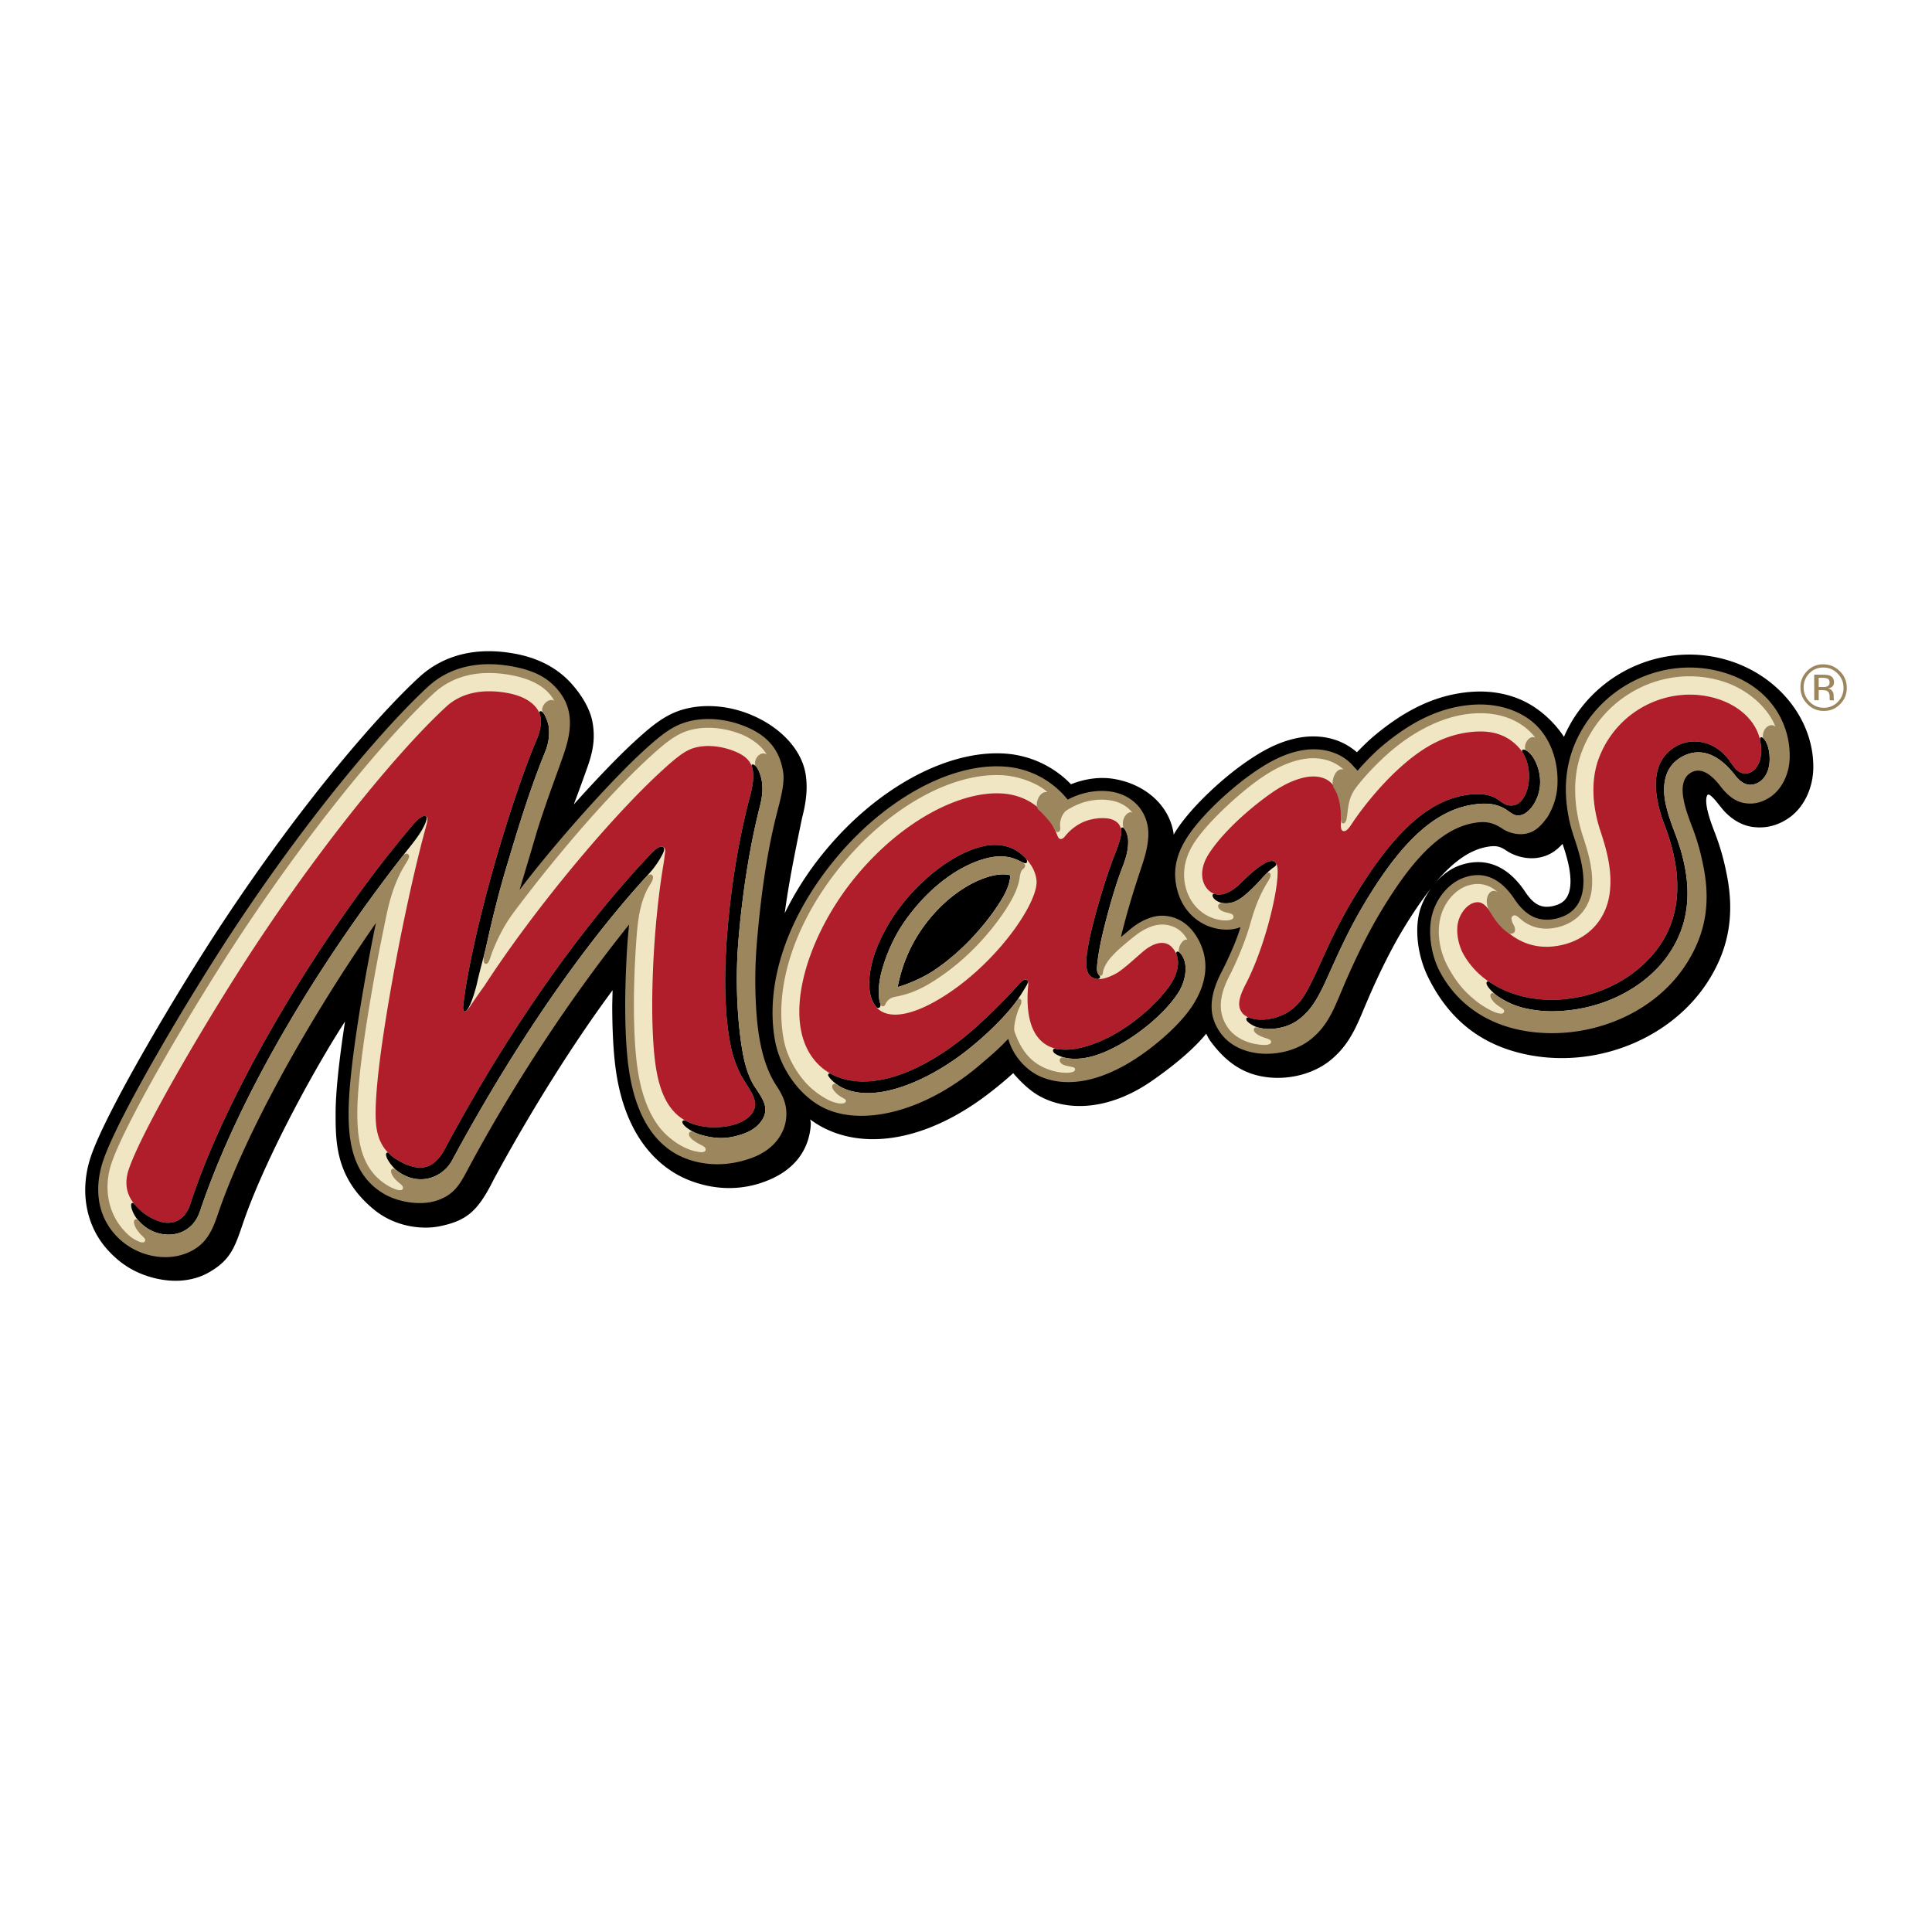
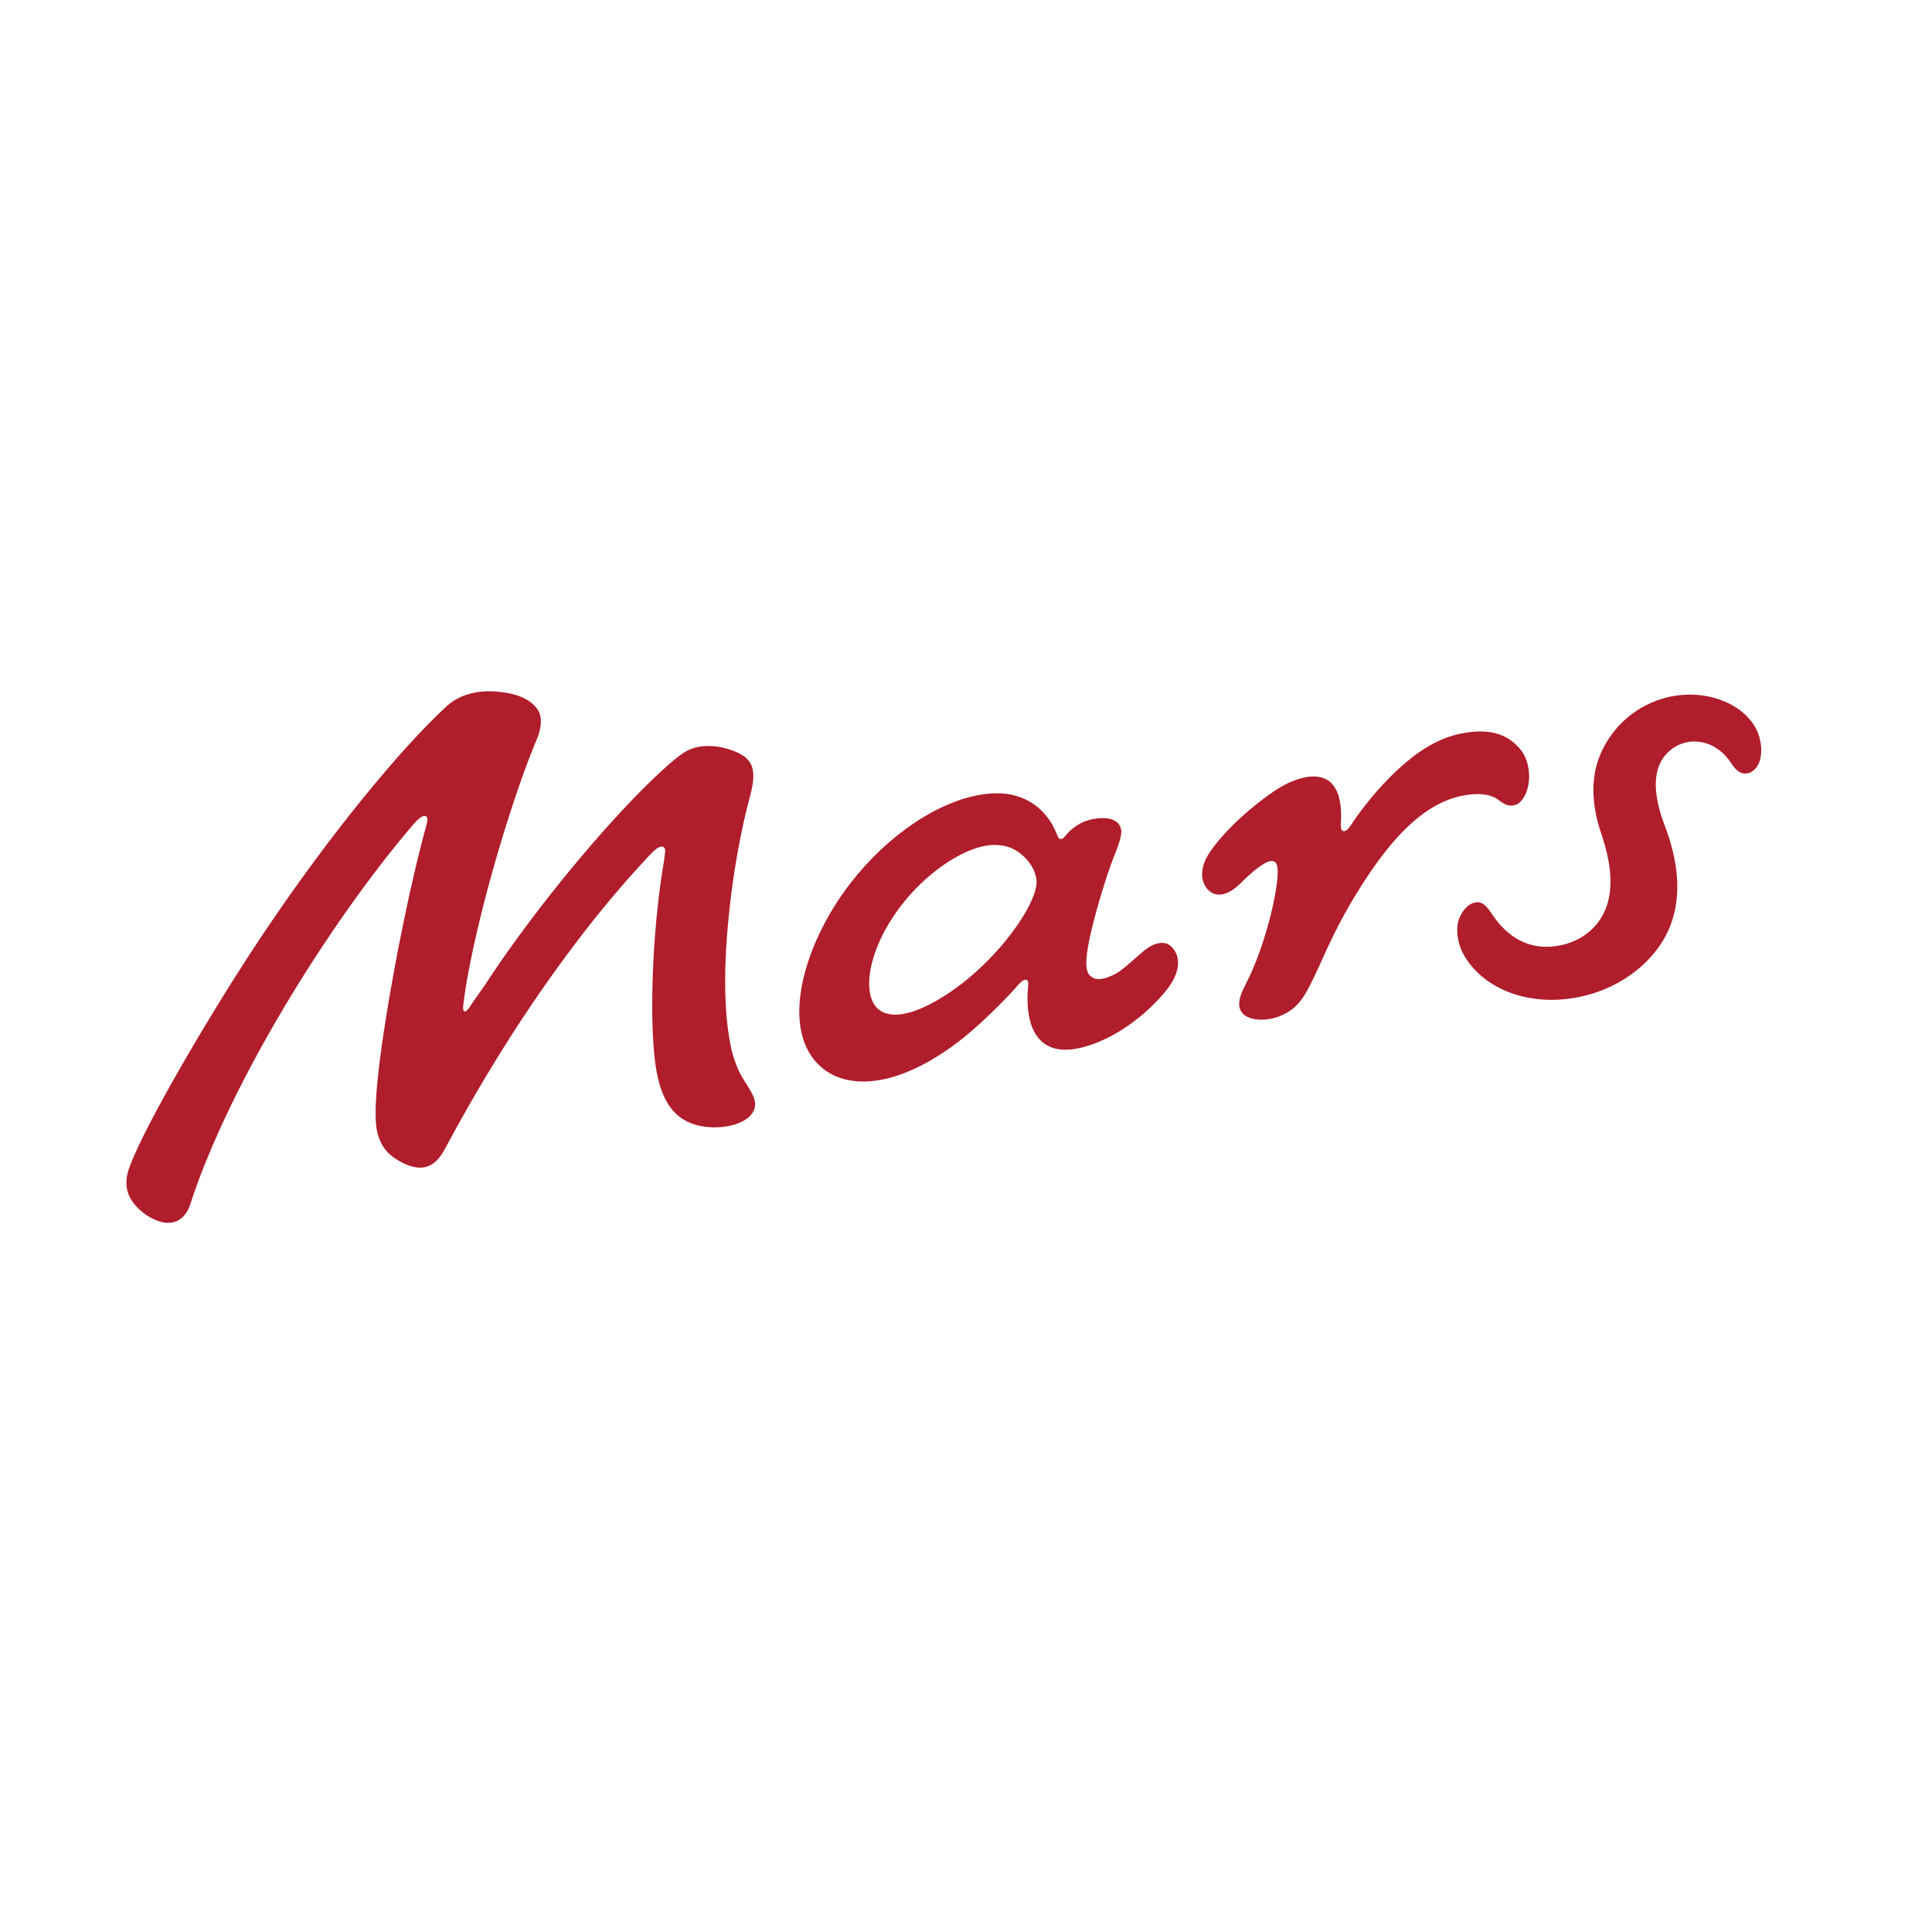
<svg xmlns="http://www.w3.org/2000/svg" viewBox="0 0 192.756 192.756" height="2500" width="2500">
  <g clip-rule="evenodd" fill-rule="evenodd">
-     <path d="M0 0h192.756v192.756H0V0z" fill="#fff" />
-     <path fill="#f1e6c4" d="M171.971 67.489c-5.07-1.56-10.627.548-13.514 5.126-.457.723-.859 1.485-1.117 2.303-.141.451-.295.898-.396 1.359-.105.474-.102.947-.209 1.415-.09.401-.057.811-.033 1.218.098 1.618.258 3.186.773 4.739.426 1.283.879 2.776.879 4.278 0 2.078-1.008 3.483-2.92 4.064-.906.276-1.865.158-2.705-.268-.848-.429-1.344-.903-1.871-1.661-.559-.803-.992-1.447-1.816-1.932-.883-.518-1.889-.555-2.844-.221-1.455.51-2.668 2.008-3.018 3.725-.316 1.567.004 3.626.797 5.122 1.617 3.049 4.383 5.016 7.994 5.688 6.244 1.164 12.824-1.525 16-6.54 1.873-2.959 2.354-5.938 1.557-9.654a22.243 22.243 0 0 0-1.051-3.614c-.381-.999-.955-2.507-.979-3.753-.02-.98.354-1.753 1.02-2.12 1.076-.594 2.225-.111 3.412 1.431.492.641 1.174 1.395 2.084 1.543.004 0 .051.008.062.012.736.184 1.555-.012 2.365-.562 1.041-.708 1.723-2.148 1.74-3.67.046-3.759-2.335-6.835-6.21-8.028zm-20.069 4.285c-1.559-.919-3.438-1.235-5.227-1.062-2.992.287-5.357 1.549-8.592 4.196-.969.792-1.348 1.369-2.383 2.45l-.332.347-.258-.406a4.505 4.505 0 0 0-.354-.5c-1.182-1.429-3.148-1.978-5.268-1.469-1.457.351-2.875 1.08-4.734 2.433-2.062 1.504-4.869 4.097-6.154 6.237-.986 1.64-1.221 3.178-.742 4.842.383 1.329 1.195 2.361 2.348 2.986 1.076.582 2.479.716 3.412.325l.719-.301-.213.749c-.334 1.191-1.152 3.056-1.859 4.446-1.289 2.434-1.338 4.227-.166 5.822.93 1.266 2.336 1.697 3.354 1.832 1.791.242 3.775-.256 5.057-1.27 1.615-1.279 2.113-2.561 2.641-3.916l.252-.637.639-1.412c.688-1.55 1.873-4.14 3.283-6.509 3.051-5.122 6.088-8.571 9.625-9.211 1.51-.273 2.127-.034 2.568.265.627.423 1.275.862 2.322.756.975-.097 1.529-.687 1.861-1.04 1.633-1.737 2.117-7.642-1.799-9.953zM119.186 93.84c-.746-1.331-1.84-2.059-3.164-2.103-.906-.03-1.984.412-2.959 1.215l-.99.83-.877.735.271-1.112a75.369 75.369 0 0 1 1.557-5.468l.002-.012.006-.012c.631-2.004 1.086-3.086 1.158-4.484.107-2.082-1.229-3.715-3.324-4.066-1.32-.221-2.832.049-4.148.738l-.297.167-.191-.254a8.399 8.399 0 0 0-6.027-3.156c-5.324-.382-11.937 3.314-16.847 9.416-4.571 5.679-6.637 12.04-5.667 17.45.52 2.898 2.676 5.707 5.125 6.678 3.882 1.537 9.784-.242 14.688-4.424l.324-.275c.771-.654 1.502-1.273 2.287-2.104l.219-.217.455-.445.172.611c.438 1.574 1.66 2.975 3.115 3.566 2.592 1.059 5.953.314 9.465-2.094 1.766-1.211 4.068-3.178 5.232-5.064 1.336-2.167 1.475-4.225.415-6.116zm-18.016-6.506c-.014.931-.523 1.91-.678 2.188-1.176 2.102-3.744 5.358-7.115 7.619-1.106.74-2.763 1.445-3.724 1.701l-.58.152.115-.588c.615-3.153 2.024-5.812 4.309-8.129l.002-.002c2.766-2.757 5.879-3.762 7.403-3.307l.273.081-.005.285zm-58.208-18.55c-3.947 3.624-11.376 12.122-19.33 24.146-4.403 6.656-11.567 18.695-13.003 23.05-.509 1.545-1.042 4.5 1.121 6.934a6.441 6.441 0 0 0 3.69 2.045c1.401.244 2.762.002 3.832-.682.931-.596 1.507-1.459 2.051-3.078 2.603-7.738 8.687-18.977 15.877-29.329l1.132-1.806A452.7 452.7 0 0 0 36.933 97c-1.179 6.545-1.777 11.289-1.777 14.094 0 2.641.371 5.895 3.269 7.648 1.431.865 3.529 1.158 4.99.699 1.642-.52 2.181-1.533 2.923-2.934l.224-.42c4.554-8.441 10.207-16.996 15.919-24.084l.824-1.024-.159 1.305c-.256 2.101-.393 5.997-.393 8.002 0 2.336.107 4.404.311 5.984.657 5.102 2.711 8.188 6.104 9.17 2.345.68 4.445.213 5.795-.301 2.517-.953 2.989-2.846 3.075-3.402.24-1.58-.496-2.662-1.515-4.162l-.101-.148c-.494-.729-.676-1.559-.863-2.57-.562-3.025-.725-7.141-.425-10.742.431-5.161 1.086-9.425 2.005-13.034l.09-.35c.308-1.195.69-2.68.538-3.644-.333-2.112-1.467-3.441-3.674-4.31-2.105-.828-4.397-.886-6.133-.155-1.083.456-2.072 1.26-3.519 2.585-3.276 3-8.792 9.192-12.299 13.804l-1.38 1.82 1.284-4.043 1.007-3.397c.55-1.898 1.497-4.521 2.188-6.437a73.03 73.03 0 0 0 .687-1.941c.853-2.487.74-4.242-.363-5.699-.995-1.317-2.264-2.021-4.38-2.43-3.325-.643-6.169.013-8.223 1.9z" />
    <path fill="#b01d2b" d="M175.631 73.968a2.766 2.766 0 0 0-.035-.177c-.396-1.762-1.932-3.353-4.307-4.083-4.621-1.423-9.918 1-11.777 5.959-.771 2.054-.707 4.621.166 7.252.584 1.764 1.213 3.916.924 6.163-.371 2.882-2.379 4.705-4.895 5.228-2.76.574-5.111-.5-6.852-3.11-.664-.997-1.109-1.371-1.891-1.098-.66.231-1.318 1.052-1.51 1.997-.199.981.068 2.276.607 3.199 1.895 3.244 5.891 4.82 10.104 4.385 3.918-.406 7.285-2.383 9.281-5.133 2.295-3.164 2.504-7.299.645-12.188-1.514-3.971-1.076-6.672 1.174-7.929 1.766-.946 4.006-.396 5.344 1.555.584.857.889 1.103 1.359 1.177.942.149 2.069-.955 1.663-3.197zm-55.045 11.248c-.965 1.518-.756 2.895-.002 3.61.799.756 1.957.537 3.293-.801.539-.541 1.389-1.314 1.918-1.649.311-.197.877-.594 1.289-.439.457.173.393 1.05.377 1.431-.082 1.913-1.225 6.996-3.131 10.736-.82 1.547-.857 2.312-.418 2.922.654.906 2.951 1.018 4.688-.113 1.283-.834 1.834-2.094 2.402-3.227.854-1.697 1.947-4.602 4.135-8.208 3.453-5.695 6.953-9.531 11.172-10.16 1.568-.236 2.553.003 3.264.54.557.415.916.571 1.402.497.416-.065.713-.293.955-.646.928-1.32.809-3.687-.24-4.943-1.125-1.348-2.633-1.954-4.793-1.746-2.43.235-4.674 1.231-7.369 3.703-1.895 1.736-3.615 3.899-4.609 5.398-.303.455-.562.837-.873.799-.32-.039-.275-.568-.26-.902.074-1.474-.09-2.848-.824-3.739-.719-.87-1.922-.927-2.926-.687-1.361.328-2.539 1.026-3.877 2.029-2.395 1.796-4.473 3.867-5.573 5.595zm-17.107 18.186c1.148 1.547 3.039 1.59 5.182.902 2.826-.908 5.641-3.004 7.615-5.395 1.336-1.615 1.719-3.32.609-4.441-.668-.675-1.736-.442-2.76.4-.723.595-2.09 1.903-2.811 2.28-1.281.674-2.035.672-2.551.207-.438-.395-.479-1.326-.221-2.849.426-2.514 1.818-7.094 2.602-9.055.857-2.142.832-2.603.559-3.1-.203-.372-.67-.621-1.156-.69-.869-.124-1.971.073-2.729.481a4.853 4.853 0 0 0-1.549 1.28c-.174.218-.324.307-.484.282-.166-.026-.258-.251-.334-.445-.91-2.354-2.863-3.906-5.414-4.089-4.261-.305-10.25 2.81-14.875 8.556-4.999 6.211-7.556 15.103-3.153 18.802 2.796 2.348 7.956 1.893 14.065-2.947 1.625-1.289 3.915-3.531 5.266-5.035.311-.348.82-1.004 1.141-.738.16.133.104.494.088.67-.173 2.038.091 3.821.91 4.924zm-15.871-2.738c-1.562-1.369-1.114-5.406 1.71-9.501 2.793-4.05 7.09-6.85 9.879-6.861 1.246-.007 2.213.406 3.035 1.236.674.679 1.084 1.439 1.176 2.256.256 2.066-3.592 7.823-8.738 11.275-3.247 2.171-5.786 2.714-7.062 1.595zm-14.699 3.713c-.628-3.051-.699-7.064-.344-11.395.36-4.395 1.091-9.106 2.25-13.483.679-2.562.447-3.767-1.574-4.562-1.499-.589-3.164-.688-4.384-.175-.751.316-1.58.993-2.852 2.159-5.105 4.677-12.712 13.791-17.671 21.431a71.455 71.455 0 0 0-1.413 2.027c-.229.35-.426.557-.559.533-.178-.029-.178-.355-.12-.799.097-.723.135-1.076.257-1.803 1.446-8.505 4.949-19.598 7.069-24.578.397-.933.541-2.023.205-2.694-.417-.835-1.398-1.558-3.033-1.875-2.51-.487-4.689-.066-6.209 1.33-4.373 4.017-11.746 12.805-18.964 23.717-4.681 7.077-11.447 18.593-12.734 22.499-.408 1.234-.191 2.188.184 2.855.577 1.027 1.724 1.928 2.911 2.303 1.239.389 2.511-.035 3.058-1.727 3.716-11.469 13.19-27.11 21.771-37.321.375-.449.545-.652.841-.954.349-.339.664-.552.929-.403.168.093.134.393.03.797-.155.602-.148.546-.316 1.186-.982 3.704-2.137 9.043-3.024 13.967-1.135 6.297-1.905 11.883-1.712 14.578.108 1.52.651 2.842 2.136 3.73 2.358 1.41 3.733.805 4.751-1.098 7.073-13.225 14.391-22.852 20.038-28.887.548-.617.845-.881 1.096-1.076.308-.203.507-.235.663-.144.158.086.205.248.165.546-.08.58-.068.635-.165 1.206-1.051 6.208-1.436 14.938-.823 19.708.4 3.104 1.408 5.242 3.588 6.094 1.251.486 2.971.545 4.367.113 1.038-.322 1.781-.891 1.974-1.658.223-.873-.452-1.744-1.163-2.91-.476-.776-.95-1.915-1.223-3.237z" />
-     <path d="M42.328 82.365c.087-.183.346-.732.199-.896l-.019-.015a.39.39 0 0 0-.287-.022c-.093.036-.19.092-.275.139a2.81 2.81 0 0 0-.349.294c-.296.302-.466.505-.841.954-8.581 10.211-18.055 25.853-21.771 37.321-.547 1.691-1.819 2.115-3.058 1.727a5.456 5.456 0 0 1-2.551-1.777c-.074-.072-.137-.096-.229-.037-.185.143.05 1.018.617 1.666.542.619 1.186 1.096 2.075 1.328 1.705.445 3.46-.268 4.099-2.166 3.919-11.652 11.897-24.826 20.354-35.628.744-.952 1.572-1.907 2.036-2.888zm60.215 15.531a.275.275 0 0 0-.062-.088.256.256 0 0 0-.053-.033.48.48 0 0 0-.223-.01c-.291.092-.635.521-.865.781-1.352 1.504-3.641 3.746-5.266 5.035-5.521 4.373-10.264 5.164-13.19 3.545-.111-.039-.208-.055-.261.09-.064.178.667.971 1.518 1.357 3.533 1.605 9.018-1.061 12.674-4.051a32.45 32.45 0 0 0 3.21-2.977c1.211-1.303 1.701-2.051 2.385-3.211.121-.205.154-.348.133-.438zm8.602-12.444c-.783 1.96-2.176 6.541-2.602 9.055-.258 1.523-.217 2.455.221 2.849.193.174.42.283.695.316.18.01.281-.08.291-.186.014-.158-.193-.164-.289-.607-.086-.391.184-1.959.258-2.347.373-1.99 1.404-5.786 2.215-7.874.287-.737.678-1.779.619-2.863-.029-.576-.367-1.333-.621-1.23-.062.026-.084.076-.094.135.109.432-.029 1.09-.693 2.752zm41.89-9.771c-.363-.619-.953-1.018-1.135-.864-.061.053-.045.131-.01.222.857 1.301.904 3.439.039 4.67-.242.353-.539.581-.955.646-.486.074-.846-.082-1.402-.497-.711-.536-1.695-.775-3.264-.54-4.219.628-7.719 4.464-11.172 10.16-2.188 3.605-3.281 6.511-4.135 8.208-.568 1.133-1.119 2.393-2.402 3.227-1.346.875-3.023 1.004-4.018.598-.115-.018-.189.004-.215.068-.076.193.086.352.322.529 1.166.875 3.314.615 4.537-.154 1.393-.879 2.098-2.152 2.67-3.287.852-1.697 2.096-4.943 4.184-8.449 3.301-5.542 6.617-9.174 10.613-9.896 1.561-.282 2.682-.154 3.635.49.574.388.762.586 1.275.535.414-.042.75-.301 1.045-.612.527-.561.986-1.536 1.012-2.619a4.642 4.642 0 0 0-.624-2.435zm-65.283 24.835c.22-.221.014-.438-.025-.773-.155-1.314.076-2.398.464-3.609.433-1.358 1.157-2.915 2.063-4.203 2.681-3.815 5.941-5.827 8.455-6.369.631-.135 1.471-.206 2.322.052.717.218 1.232.648 1.391.463.09-.105.053-.238-.039-.378-.049-.054-.098-.108-.15-.162-.822-.83-1.789-1.243-3.035-1.236-2.79.012-7.086 2.812-9.879 6.861-2.742 3.977-3.236 7.892-1.834 9.369.099.045.199.053.267-.015zm84.711-34.62c-5.826-1.793-12.199.607-15.496 5.838a13.765 13.765 0 0 0-.93 1.778 10.595 10.595 0 0 0-3.102-3.061c-1.811-1.146-4.029-1.632-6.42-1.402-3.244.312-6.244 1.708-9.441 4.388-.5.419-1.104 1.003-1.693 1.62-1.615-1.421-3.867-1.93-6.277-1.351-1.688.405-3.281 1.215-5.33 2.708-2.193 1.599-5.195 4.386-6.602 6.726-.027.047-.039.099-.066.146-.352-2.798-2.719-5.029-5.965-5.572-1.383-.231-2.861-.032-4.291.53a10.087 10.087 0 0 0-6.529-3.055c-5.854-.418-13.025 3.521-18.268 10.035a31.438 31.438 0 0 0-3.76 5.885c.285-2.157.72-4.672 1.74-9.549.218-.846.444-1.906.444-3.051 0-.434-.033-.879-.109-1.329-.424-2.466-2.594-4.749-5.665-5.957-2.502-.984-5.266-1.037-7.394-.141-1.306.551-2.413 1.442-3.999 2.895-1.576 1.443-3.801 3.755-6.063 6.284a172.812 172.812 0 0 0 1.402-3.84c.351-1.015.589-1.961.589-3.025a7.65 7.65 0 0 0-.116-1.311c-.205-1.189-.932-2.542-2.045-3.809-1.371-1.561-3.247-2.581-5.576-3.032-3.864-.749-7.208.049-9.669 2.308-4.016 3.69-11.558 12.308-19.593 24.457-4.454 6.731-11.715 18.956-13.197 23.448-1.079 3.271-.514 6.646 1.513 9.029 1.192 1.402 2.583 2.338 4.253 2.861 2.224.699 4.373.555 6.049-.408 2.066-1.188 2.54-2.377 3.336-4.744 2.084-6.195 6.977-15.258 10.23-20.281-.611 3.992-.939 7.111-.939 9.18 0 2.875 0 6.453 3.838 9.594 2.157 1.764 4.86 1.998 6.521 1.66 2.722-.553 3.828-1.502 5.385-4.613 3.681-6.824 8.062-13.789 11.89-18.939l-.035 1.492c0 2.404.111 4.547.323 6.197.983 7.639 4.993 10.324 7.294 11.244 2.392.957 4.884 1.061 7.203.299 3.744-1.227 4.767-3.684 4.966-5.529.017-.15.025-.303.025-.455 0-.117-.051-.24-.061-.357.417.303.847.58 1.291.809 4.606 2.383 10.87 1.045 16.755-3.576a35.016 35.016 0 0 0 2.209-1.855c.824.977 1.77 1.818 2.602 2.279 3.131 1.732 7.291 1.199 11.125-1.43 1.447-.992 3.975-2.867 5.527-4.779.135.242.242.492.412.723 1.611 2.191 3.332 3.303 5.582 3.605 2.252.303 4.672-.316 6.314-1.615 1.873-1.484 2.613-3.252 3.469-5.301l.557-1.303c1.09-2.479 2.164-4.608 3.188-6.326 1.018-1.706 1.973-3.103 2.895-4.271-.566.792-1.014 1.686-1.211 2.658a7.919 7.919 0 0 0-.148 1.568c0 1.537.385 3.215 1.1 4.657 2.152 4.342 5.471 6.875 10.146 7.746 6.898 1.283 14.215-1.766 17.795-7.416 2.1-3.314 2.664-6.776 1.779-10.897a23.467 23.467 0 0 0-1.121-3.855c-.342-.894-.854-2.236-.871-3.191-.008-.402.104-.6.158-.629.049-.026.166-.09.664.458l.104.117c-.008-.008.584.721.584.721.297.387 1.398 1.668 3.088 1.914 1.281.183 2.5-.108 3.617-.868 1.5-1.02 2.445-2.946 2.471-5.029v-.11c-.002-4.715-3.461-9.059-8.451-10.595zm-58.318 17.53c-.061 1.194-.363 2.099-.822 3.469l-.34 1.03a75.86 75.86 0 0 0-1.559 5.471l-.303 1.24 1.971-1.653c.965-.792 2.033-1.231 2.928-1.201 1.307.043 2.391.763 3.129 2.081 1.053 1.875.912 3.917-.416 6.071-1.16 1.881-3.457 3.842-5.221 5.051-3.5 2.398-6.846 3.143-9.424 2.092-1.443-.59-2.656-1.98-3.09-3.541l-.188-.684-.721.703c-.793.838-1.52 1.455-2.287 2.109l-.33.281c-4.893 4.17-10.776 5.945-14.645 4.414-2.437-.963-4.582-3.76-5.098-6.645-.968-5.398 1.094-11.746 5.658-17.416 4.9-6.089 11.5-9.779 16.81-9.398a8.362 8.362 0 0 1 6 3.14l.217.27.322-.171c1.309-.686 2.811-.952 4.121-.733 2.075.346 3.395 1.963 3.288 4.02zm21.265-5.923l.354-.33a21.924 21.924 0 0 1 2.408-2.423c2.922-2.448 5.625-3.719 8.508-3.996 2.008-.193 3.854.202 5.338 1.143 1.812 1.149 2.914 3.339 2.949 5.858l-.037.974c-.096.879-.373 1.681-.889 2.566-.564.754-1.051 1.328-1.922 1.479-.73.127-1.506-.119-1.951-.419-1.068-.718-1.912-.889-3.225-.651-3.223.582-6.201 3.429-9.656 9.23-1.061 1.784-2.168 3.976-3.285 6.516l-.566 1.328c-.828 1.979-1.428 3.41-2.953 4.617-1.271 1.006-3.244 1.502-5.025 1.264-1.008-.137-2.4-.561-3.324-1.816-1.16-1.58-1.107-3.361.168-5.771.682-1.337 1.521-3.231 1.865-4.459l.234-.835-.799.335c-.922.386-2.309.252-3.373-.324-1.143-.619-1.947-1.642-2.328-2.958-.477-1.652-.24-3.18.738-4.809 1.283-2.135 4.084-4.722 6.143-6.224 1.855-1.351 3.268-2.077 4.721-2.426 2.143-.515 4.111.012 5.266 1.409l.186.196.455.526zm33.086-.776c-.682.374-1.061 1.161-1.041 2.159.023 1.254.6 2.766.982 3.768a22.01 22.01 0 0 1 1.045 3.598c.797 3.713.318 6.681-1.549 9.629-3.168 5-9.729 7.683-15.955 6.521-3.6-.668-6.354-2.629-7.963-5.666-.789-1.486-1.107-3.533-.793-5.092.346-1.702 1.549-3.187 2.988-3.691 1.756-.615 3.24.034 4.541 1.984 1.252 1.88 2.779 2.567 4.672 2.104 1.945-.479 2.975-1.9 2.975-4.112 0-1.508-.457-3.006-.885-4.292l-.445-1.484c-.859-3.596-.42-6.707 1.346-9.504 2.887-4.579 8.455-6.683 13.543-5.117 3.857 1.187 6.225 4.246 6.182 7.987-.016 1.508-.691 2.934-1.721 3.634-.768.521-1.559.708-2.352.552-.76-.147-1.389-.606-2.102-1.533-1.202-1.566-2.368-2.05-3.468-1.445zM62.445 91.977c-5.713 7.09-11.368 15.645-15.923 24.09l-.224.42c-.739 1.393-1.272 2.398-2.897 2.912-1.451.457-3.535.168-4.955-.693-2.879-1.742-3.248-4.982-3.248-7.611 0-2.805.598-7.545 1.777-14.086l.94-4.835-.754-.327c-7.191 10.356-13.276 21.596-15.881 29.34-.541 1.609-1.111 2.465-2.033 3.055-1.06.68-2.41.918-3.801.676a6.396 6.396 0 0 1-3.665-2.031c-2.148-2.418-1.619-5.355-1.112-6.891 1.435-4.354 8.597-16.387 12.998-23.04 7.949-12.019 15.377-20.515 19.323-24.139 2.044-1.878 4.874-2.531 8.183-1.888 2.104.407 3.365 1.106 4.354 2.413 1.093 1.445 1.204 3.188.359 5.651l-.688 1.946c-.692 1.917-1.64 4.542-2.19 6.442l-1 3.373-.571 1.913.735.373c3.504-4.607 9.019-10.797 12.294-13.798 1.444-1.322 2.431-2.124 3.506-2.578 1.726-.726 4.007-.668 6.101.156 2.192.861 3.317 2.18 3.648 4.275.023.149.034.311.034.48 0 .928-.312 2.14-.571 3.145l-.09.353c-.92 3.611-1.575 7.877-2.006 13.041a46.454 46.454 0 0 0-.095 5.995c.129 2.637.489 5.984 2.146 8.482.62.932.901 1.705.901 2.531 0 .199-.016.402-.048.609-.083.553-.552 2.424-3.048 3.371-1.344.51-3.434.975-5.767.299-3.375-.979-5.419-4.053-6.074-9.135-.203-1.58-.31-3.648-.31-5.979 0-2.006.137-5.899.393-7.997l.177-1.455-.918 1.142zm85.909-7.483c.869-.157 1.275-.078 1.965.388.709.476 1.922.907 3.199.685 1.094-.189 1.816-.754 2.379-1.377.385 1.163.791 2.492.791 3.739 0 1.808-.893 2.26-1.67 2.45-1.186.292-1.982-.099-2.842-1.391-2.207-3.309-4.77-3.267-6.529-2.649-.893.312-1.695.913-2.373 1.655 1.765-2.079 3.408-3.199 5.08-3.5zm-73.066 23.908c-.504-.756-.914-1.918-1.161-3.248-.503-2.707-.813-6.939-.458-11.27.361-4.394 1.064-9.199 2.148-13.453.232-.915.312-1.64.193-2.475-.078-.541-.332-1.224-.581-1.496-.209-.229-.49-.258-.438-.052.023.09.07.15.078.245v.013c.182.706.068 1.615-.253 2.832-1.16 4.377-1.891 9.088-2.25 13.483-.355 4.331-.285 8.344.344 11.395.273 1.322.747 2.461 1.221 3.238.711 1.166 1.385 2.037 1.163 2.91-.192.768-.936 1.336-1.974 1.658-1.396.432-3.116.373-4.367-.113a4.725 4.725 0 0 1-.527-.248c-.146-.057-.277-.08-.338.059-.126.291.769 1.031 1.851 1.344 1.702.488 2.862.373 4.254-.115 1.318-.465 1.998-1.367 2.128-2.051.164-.884-.259-1.494-1.033-2.656zm42.46-13.314c-.201-.223-.445-.198-.379.111.434 1.062-.023 2.416-1.094 3.711-1.975 2.391-4.789 4.486-7.615 5.395-1.127.361-2.18.518-3.098.363a.685.685 0 0 1-.254-.033c-.156-.043-.223.049-.24.105-.049.16.07.322.311.455.775.43 1.865.598 3.346.258 2.926-.676 7.088-3.691 8.836-6.418.722-1.129 1.103-2.941.187-3.947zm8.08-7.376a9.505 9.505 0 0 1 1.041-1.029c.15-.127.527-.302.455-.496-.008-.023-.018-.044-.027-.063a.46.46 0 0 0-.213-.187c-.412-.155-.979.242-1.289.439-.529.335-1.379 1.109-1.918 1.649-1.043 1.047-1.979 1.405-2.721 1.152-.264-.008-.217.31.018.529.291.27.654.387.926.407.746.056 1.369-.179 2.127-.828.58-.496.978-.882 1.601-1.573zM53.569 73.733c-2.12 4.979-5.623 16.073-7.069 24.578-.122.727-.16 1.08-.257 1.803-.054.414-.056.723.088.787.013.002.022.008.037.008.447 0 1.051-2.027 1.243-2.895.31-1.393.669-2.567.929-3.737.54-2.432 1.196-5.117 1.908-7.502 1.068-3.575 2.321-7.786 3.918-11.704.301-.737.503-1.546.374-2.604-.041-.329-.303-1.014-.463-1.237-.057-.078-.243-.349-.416-.251-.083.046-.033.176.005.303.207.671.057 1.622-.297 2.451zM176.52 75.11c-.076-.62-.336-1.28-.648-1.495-.078-.064-.156-.074-.207-.047-.102.068-.076.186-.047.335.004.021.012.043.014.065.406 2.243-.721 3.347-1.662 3.196-.471-.074-.775-.319-1.359-1.177-1.338-1.951-3.578-2.501-5.344-1.555-2.25 1.257-2.688 3.958-1.174 7.929 1.859 4.889 1.65 9.025-.645 12.188-1.996 2.75-5.363 4.727-9.281 5.133-2.803.289-5.506-.316-7.561-1.705-.113-.062-.219-.105-.275.008-.182.281.635 1.102 1.158 1.449.93.619 1.852.977 2.605 1.146 1.418.322 2.809.426 4.717.182 4.01-.516 7.504-2.561 9.5-5.311 2.637-3.633 2.531-7.785.812-12.297-.846-2.224-1.322-3.863-.99-5.395.229-1.044.812-1.781 1.686-2.263 1.627-.896 3.488-.472 5.26 1.818.717.927 1.379 1.148 2.119.871.896-.337 1.527-1.422 1.322-3.075zM93.765 90.54c-2.171 2.201-3.596 4.795-4.208 7.939.877-.232 2.507-.91 3.611-1.65 3.495-2.343 5.953-5.625 6.996-7.489.27-.484.619-1.298.631-2.012-1.4-.418-4.376.566-7.03 3.212zm-27.578-6.01c-.042-.038-.12-.054-.195-.055-.015 0-.028 0-.043.002-.015.001-.031.002-.046.005-.105.023-.229.08-.379.178-.251.195-.547.459-1.096 1.076-5.646 6.035-12.964 15.662-20.038 28.887-1.018 1.902-2.393 2.508-4.751 1.098a4.494 4.494 0 0 1-.91-.711c-.051-.029-.105-.031-.172.033-.226.295.508 1.377 1.167 1.844 2.269 1.598 4.539.441 5.362-1.084 7.154-13.264 14.179-22.687 19.696-28.668a9.292 9.292 0 0 0 1.263-1.805c.191-.368.298-.657.142-.8z" />
-     <path fill="#9c865e" d="M77.489 108.357c-1.502-2.264-1.934-5.344-2.077-8.27a45.904 45.904 0 0 1 .094-5.941c.412-4.95 1.038-9.214 1.995-12.973.338-1.328.815-3.007.635-4.146-.329-2.088-1.405-3.617-3.908-4.6-2.193-.863-4.593-.919-6.417-.151-1.133.478-2.148 1.301-3.627 2.654-3.112 2.852-8.581 8.903-12.345 13.854.441-1.494 1.019-3.381 1.571-5.289.81-2.794 2.533-7.3 2.873-8.368.84-2.45.821-4.398-.421-6.04-1.004-1.326-2.318-2.128-4.608-2.571-3.446-.67-6.401.019-8.547 1.99-3.961 3.638-11.417 12.163-19.388 24.216-4.416 6.673-11.601 18.753-13.047 23.14-.704 2.133-.849 4.998 1.197 7.299a6.776 6.776 0 0 0 3.905 2.166c1.577.275 3.015-.041 4.099-.734.967-.619 1.605-1.494 2.204-3.275 2.799-8.32 9.169-19.645 15.83-29.234-.31 1.444-.781 3.942-.945 4.849-1.184 6.566-1.783 11.332-1.783 14.16 0 2.768.398 6.123 3.45 7.971 1.441.871 3.67 1.248 5.298.732 1.958-.617 2.484-1.9 3.364-3.531 4.852-8.994 10.666-17.557 15.88-24.026-.258 2.114-.395 6.007-.395 8.048 0 2.352.108 4.438.313 6.031.676 5.256 2.867 8.469 6.372 9.484 2.178.631 4.28.355 6.033-.311 2.243-.85 3.125-2.469 3.312-3.699.204-1.333-.201-2.356-.917-3.435zm-1.169 2.702c-.13.684-.81 1.586-2.128 2.051-1.392.488-2.552.604-4.254.115a4.356 4.356 0 0 1-.803-.322c-.165-.02-.312 0-.356.09-.156.309.155.633.618.93.645.41 1.044.463 1.005.811-.077.297-.519.236-.928.154-.773-.154-1.613-.562-2.373-1.146-.626-.482-1.143-.998-1.585-1.652-1.169-1.73-1.699-3.834-1.963-5.879-.207-1.613-.306-3.666-.306-5.922 0-2.09.082-4.18.225-6.263.143-2.089.33-3.743 1.104-5.291.227-.454.825-1.135.464-1.444-.133-.113-.336-.014-.54.154-5.474 5.994-12.381 15.32-19.414 28.359-.823 1.525-3.094 2.682-5.362 1.084a3.053 3.053 0 0 1-.261-.213c-.182-.104-.372-.131-.436.082-.077.258.189.639.322.801.4.488.922.676.851 1.004-.11.471-1.2-.084-1.508-.27-2.379-1.441-3.042-3.898-3.042-7.197 0-2.777.594-7.479 1.77-14.004.257-1.423.554-2.945.847-4.361.305-1.467.606-3.403 1.611-5.49.552-1.148 1.251-1.792.786-2.05-.112-.063-.27.009-.446.158-8.429 10.786-16.374 23.916-20.281 35.535-.639 1.898-2.394 2.611-4.099 2.166-.889-.232-1.534-.709-2.075-1.328l-.001-.002c-.099-.07-.203-.111-.296-.049-.132.088-.116.348-.038.555.14.377.271.518.49.799.218.283.638.525.566.762-.09.295-.504.145-.734.037-.527-.248-.928-.541-1.469-1.16-1.636-1.869-1.889-4.381-1.182-6.523 1.424-4.316 8.559-16.301 12.946-22.932 7.93-11.987 15.327-20.45 19.252-24.055 1.934-1.776 4.627-2.391 7.791-1.777 2.005.389 3.486 1.2 4.208 2.541-.572-.342-1.408.521-1.162 1.144.065.062.118.136.144.171.161.223.423.909.463 1.237.129 1.058-.073 1.867-.374 2.604-1.598 3.918-2.85 8.129-3.918 11.704-.712 2.385-1.368 5.07-1.908 7.502-.08.358-.169.718-.263 1.084-.056.501-.017.768.16.797.37.062.392-.518.825-1.547.413-.979.927-2.113 1.925-3.496 4.417-5.905 9.63-11.916 13.585-15.54 1.407-1.287 2.362-2.066 3.376-2.494 1.62-.682 3.772-.622 5.758.159 1.155.454 2.167 1.263 2.579 2.036-.503-.389-1.312.301-1.126 1.121.023.02.046.041.068.064.249.271.503.955.581 1.496.118.834.039 1.56-.193 2.475-1.084 4.254-1.787 9.059-2.148 13.453-.354 4.331-.044 8.563.458 11.27.247 1.33.656 2.492 1.161 3.248.775 1.159 1.198 1.769 1.033 2.654zm43.194-17.402c-.828-1.477-2.064-2.247-3.479-2.294-1.137-.038-2.326.571-3.211 1.299l-.994.833a76.513 76.513 0 0 1 1.549-5.441c.615-1.946 1.105-3.065 1.186-4.605.115-2.242-1.34-4.071-3.637-4.456-1.43-.238-3.004.053-4.385.776l-.02.011a8.81 8.81 0 0 0-6.295-3.297c-5.443-.39-12.182 3.361-17.167 9.554-4.64 5.765-6.733 12.235-5.744 17.75.528 2.949 2.683 5.904 5.357 6.963 3.877 1.533 9.809 0 15.07-4.486.918-.785 1.732-1.451 2.639-2.408l.213-.209c.48 1.734 1.834 3.205 3.334 3.816 2.557 1.041 5.953.518 9.82-2.133 1.969-1.352 4.215-3.355 5.34-5.178 1.506-2.443 1.469-4.634.424-6.495zm-1.879 1.335a.542.542 0 0 1 .113.097c.916 1.005.535 2.818-.188 3.947-1.748 2.727-5.91 5.742-8.836 6.418-1.043.24-1.893.227-2.574.047-.141-.006-.262.004-.324.068-.203.199-.105.521.346.695.504.193 1.16.129 1.082.465-.076.463-1.762.4-3.055-.193-1.262-.58-2.242-1.547-2.961-3.559-.164-.459.102-1.43.307-2.074.078-.24.205-.439.309-.723.068-.184.078-.412-.047-.496-.1-.064-.199-.02-.293.066-.379.537-.826 1.084-1.488 1.797a32.797 32.797 0 0 1-3.21 2.977c-3.656 2.99-9.142 5.656-12.674 4.051a3.726 3.726 0 0 1-.652-.385c-.156-.066-.3-.084-.402.027-.093.102-.095.326.111.59.636.809 1.332.758 1.178 1.117-.13.301-1.005.207-1.831-.232a8.309 8.309 0 0 1-2.072-1.574c-1.134-1.248-1.999-2.814-2.298-4.484-.993-5.531 1.367-11.833 5.565-17.049 4.811-5.978 11.259-9.601 16.425-9.23 1.502.107 3.416.798 4.344 1.686-.889-.193-1.443 1.47-.773 1.857.252.251.84.822 1.275 1.469.316.619.334.675.602.638.172-.116.191-.251.154-.58-.051-.824.404-1.373.531-1.485.127-.112.426-.277.656-.402 1.098-.589 2.432-.912 3.85-.68.934.151 1.703.598 2.186 1.245-.293-.294-1.193.39-.908 1.49.219.148.445.736.471 1.205.059 1.083-.332 2.125-.619 2.863-.811 2.088-1.842 5.884-2.215 7.874-.074.387-.344 1.956-.258 2.347a.891.891 0 0 0 .203.432c.057.033.123.037.209.018.205-.076.119-.385.273-.695.268-.81 1.141-1.625 1.787-2.191.574-.501 1.152-.957 1.152-.957.893-.734 1.949-1.272 2.922-1.246.859.024 1.855.387 2.463 1.534-.366-.223-.994.659-.836 1.215zm37.761-17.025c.025-2.521-.986-5.049-3.154-6.424-1.453-.923-3.377-1.422-5.604-1.207-2.973.286-5.727 1.571-8.736 4.091-.854.717-1.9 1.8-2.461 2.479-.119-.19-.213-.227-.35-.394-1.273-1.54-3.428-2.093-5.688-1.549-1.678.403-3.209 1.285-4.869 2.494-2.021 1.474-4.92 4.124-6.256 6.347-1.039 1.729-1.287 3.381-.781 5.14.385 1.33 1.205 2.494 2.531 3.211 1.195.648 2.705.773 3.734.343-.338 1.205-1.164 3.063-1.834 4.375-1.457 2.754-1.289 4.645-.135 6.217 1.988 2.705 6.553 2.529 8.947.633 1.955-1.547 2.484-3.477 3.643-6.105.68-1.541 1.863-4.118 3.264-6.469 3-5.039 5.924-8.411 9.369-9.033 1.17-.211 1.92-.084 2.916.586.539.362 1.424.629 2.258.484 1.018-.177 1.576-.827 2.213-1.681.618-1.059.984-2.117.993-3.538zm-2.748 2.768c-.295.311-.631.57-1.045.612-.514.051-.701-.147-1.275-.535-.953-.645-2.074-.772-3.635-.49-3.996.722-7.312 4.354-10.613 9.896-2.088 3.506-3.332 6.751-4.184 8.449-.572 1.135-1.277 2.408-2.67 3.287-.969.609-2.52.896-3.701.555-.197-.041-.385-.043-.426.172-.062.32.393.59.857.777.426.17.863.219.863.49 0 .266-.424.324-.828.305-1.104-.057-2.631-.502-3.482-1.717-1.164-1.662-.748-3.479.197-5.264.73-1.435 1.584-3.49 2.053-5.167.516-1.838.984-2.86 1.592-3.909.262-.451.512-.759.373-1.035-.078-.158-.215-.12-.375 0-.186.18-.344.352-.521.552a15.388 15.388 0 0 1-1.602 1.573c-.758.649-1.381.884-2.127.828a1.499 1.499 0 0 1-.164-.023c-.66.07-.455.681.191.879.627.193.967.165.939.552-.025.332-.902.396-1.684.193-1.492-.386-2.619-1.536-3.049-3.057-.391-1.374-.215-2.899.699-4.393 1.254-2.054 4.307-4.807 6.031-6.1 1.432-1.075 2.861-1.94 4.545-2.344 1.752-.421 3.383-.057 4.455.973-.783-.321-1.41 1.209-.947 1.889.441.648.678 1.824.662 2.788-.01.538.07.677.234.677.289 0 .352-.453.412-.953.105-.829.168-1.574.736-2.432.662-.929 1.912-2.309 3.184-3.451 2.609-2.344 5.57-3.838 8.377-4.108 2.848-.274 5.145.671 6.469 2.411-.525-.334-1.236.549-.99 1.224.256.12.594.431.834.841a4.65 4.65 0 0 1 .625 2.435c-.023 1.084-.482 2.059-1.01 2.62zM172.08 67.13c-5.334-1.642-11.096.655-14.021 5.293-1.916 3.038-2.236 6.315-1.396 9.833.141.542.305 1.056.455 1.511.426 1.279.861 2.732.861 4.16 0 1.593-.568 3.192-2.654 3.705-1.84.452-3.148-.314-4.225-1.929-1.4-2.102-3.092-2.825-5.025-2.147-1.576.552-2.887 2.162-3.262 4.004-.342 1.69.023 3.845.834 5.372 1.684 3.176 4.604 5.201 8.254 5.881 6.004 1.119 12.957-1.295 16.387-6.709 1.945-3.072 2.408-6.197 1.605-9.934a22.166 22.166 0 0 0-1.064-3.668c-.383-1.005-.934-2.454-.953-3.627-.018-.801.26-1.472.824-1.783.332-.181 1.342-.738 2.934 1.333.684.889 1.412 1.513 2.354 1.688.873.165 1.756.002 2.666-.618 1.037-.704 1.885-2.183 1.906-3.975.04-3.601-2.169-7.064-6.48-8.39zm4.113 5.49c-.273.289-.334.655-.305 1.009.305.227.557.873.631 1.481.205 1.653-.426 2.738-1.322 3.075-.74.277-1.402.057-2.119-.871-1.771-2.29-3.633-2.714-5.26-1.818-.873.482-1.457 1.218-1.686 2.263-.332 1.532.145 3.171.99 5.395 1.719 4.513 1.824 8.665-.812 12.297-1.996 2.75-5.49 4.795-9.5 5.311-1.908.244-3.299.141-4.717-.182-.754-.17-1.676-.527-2.605-1.146a3.842 3.842 0 0 1-.412-.322c-.113-.049-.225-.055-.316.037-.174.174.018.604.436.975.512.455 1.008.553.842.883-.084.168-.426.141-.76.027-.6-.199-1.463-.734-1.947-1.117-1.062-.842-1.904-1.713-2.814-3.355-.934-1.683-1.129-3.438-.848-4.826.314-1.552 1.398-2.9 2.693-3.354 1.221-.428 2.336-.084 3.078.658-.809-.631-1.561.765-.766 1.957.23.343.73 1.327 1.793 2.079.168.119.566.132.664-.155.051-.154.008-.439-.09-.597-.178-.288-.287-.641-.221-.796.1-.233.348-.273.602-.071.08.063.49.411.57.467.975.681 2.09.895 3.389.593 2.016-.467 3.193-1.976 3.412-3.666.24-1.862-.311-3.74-.846-5.355-.518-1.563-.781-3.119-.789-4.594-.02-1.427.215-2.729.645-3.874 2.146-5.72 8.305-8.822 14.023-7.062 2.639.812 4.592 2.712 5.311 4.535-.194-.209-.617-.228-.944.119zM98.709 85.562c-2.514.542-5.774 2.553-8.455 6.369-.906 1.288-1.63 2.844-2.063 4.203-.388 1.211-.619 2.295-.464 3.609a.157.157 0 0 0 .004.023l.054.229c.021.07.042.133.055.193.128.312.402.246.505-.008.181-.438.591-.66.929-.721 1.649-.311 2.778-.83 4.38-1.906 2.207-1.48 4.151-3.375 5.756-5.489.59-.778 1.148-1.593 1.605-2.459.516-.978.652-1.631.711-1.999.045-.292.094-.663.289-.851.135-.131.221-.191.252-.309.037-.155-.02-.275-.328-.445l-.039-.021c-.234-.111-.529-.262-.869-.366-.851-.258-1.691-.187-2.322-.052zm1.455 3.777c-1.043 1.865-3.501 5.146-6.996 7.489-1.104.74-2.734 1.418-3.611 1.65.612-3.144 2.037-5.738 4.208-7.939 2.654-2.646 5.629-3.63 7.03-3.213-.012.715-.361 1.528-.631 2.013zM183.336 67.2c.393.389.59.865.59 1.41a1.922 1.922 0 0 1-.572 1.424 1.901 1.901 0 0 1-1.412.579 1.94 1.94 0 0 1-1.408-.605 1.975 1.975 0 0 1-.582-1.427 1.912 1.912 0 0 1 .576-1.411c.385-.39.854-.583 1.402-.569a1.894 1.894 0 0 1 1.406.599zm.228-.226c-.449-.454-1-.685-1.639-.692a2.152 2.152 0 0 0-1.621.664c-.445.446-.68.998-.67 1.631 0 .647.227 1.198.684 1.658.441.456.982.691 1.629.695.635.004 1.186-.212 1.633-.669.457-.45.676-1 .672-1.642a2.248 2.248 0 0 0-.688-1.645zm-1.289 1.521c-.09.038-.234.053-.422.053l-.4-.004-.002-.921.381.003c.242.003.422.033.535.098.117.069.172.189.17.375.012.193-.088.33-.262.396zm-1.265 1.364l.443.006v-1.007l.357.002c.229 0 .4.031.49.084.16.098.248.293.244.59v.201l.01.086c0 .01 0 .016.006.027v.021l.432.007-.016-.032a.345.345 0 0 1-.02-.134c-.01-.061-.01-.129-.012-.191l-.004-.186a.673.673 0 0 0-.139-.393.607.607 0 0 0-.436-.25c.156-.029.275-.071.363-.124.168-.11.25-.275.25-.504-.004-.318-.135-.536-.396-.646-.154-.063-.383-.098-.691-.1l-.889-.007.008 2.55z" />
  </g>
</svg>